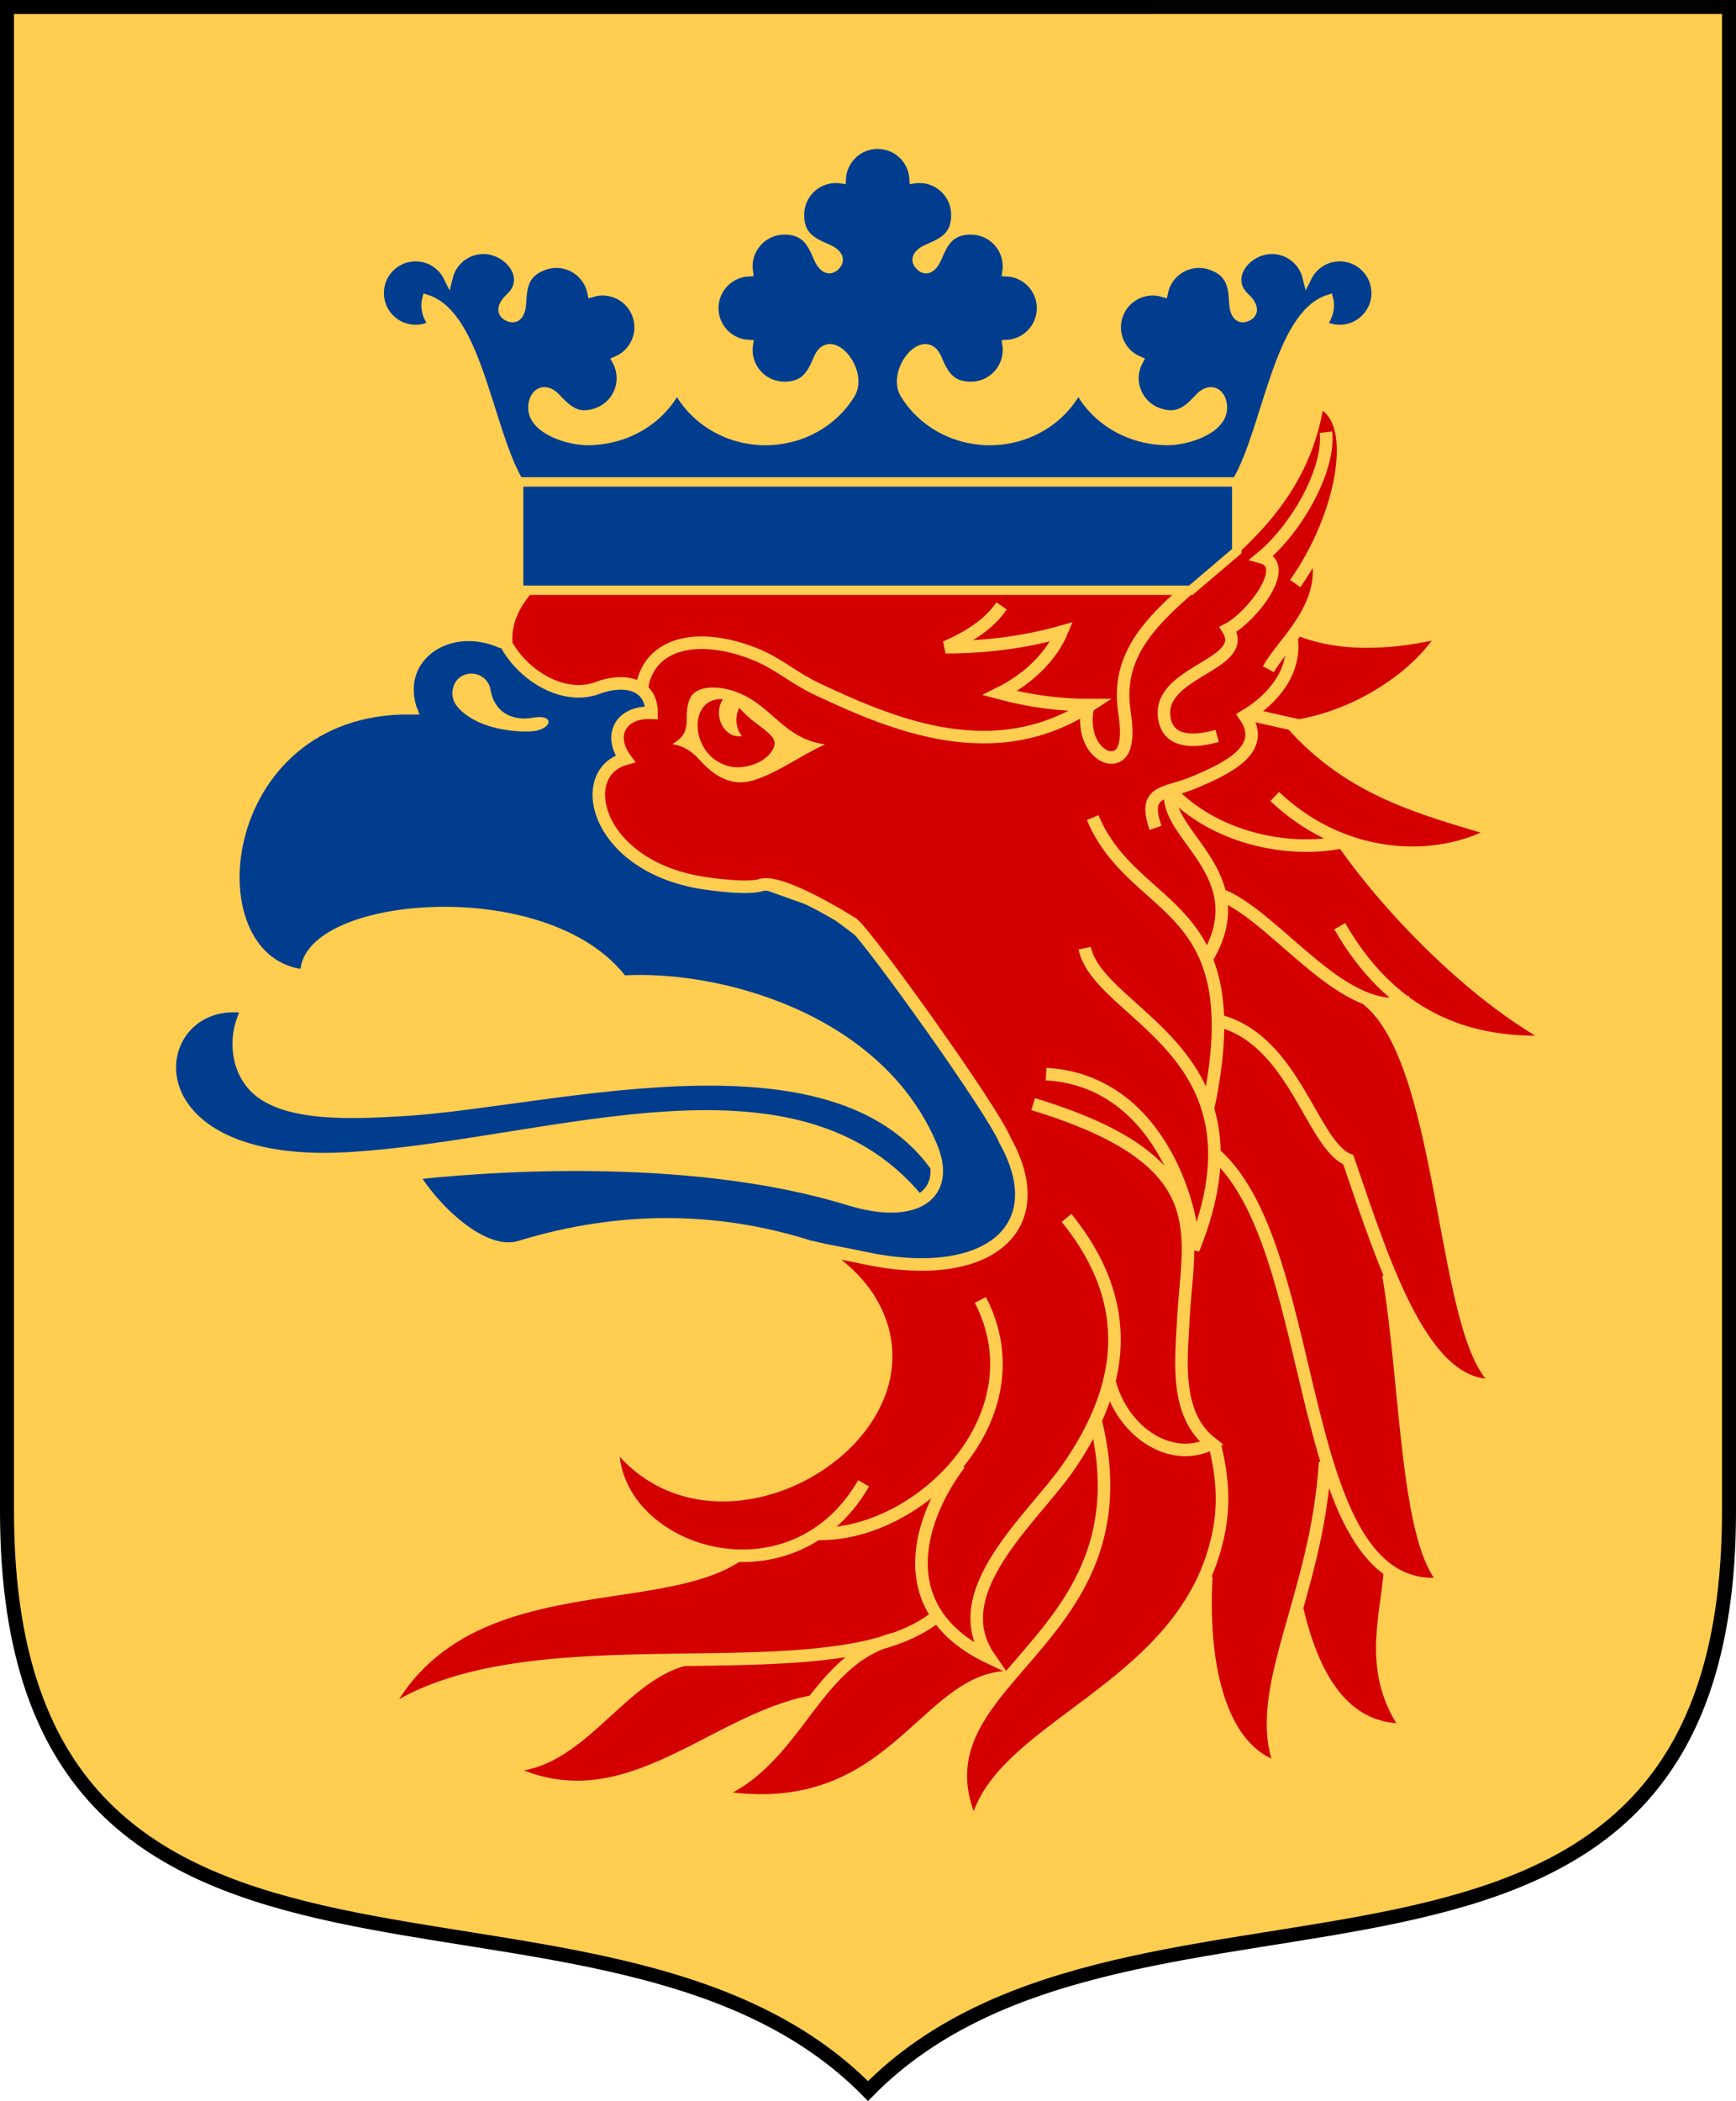
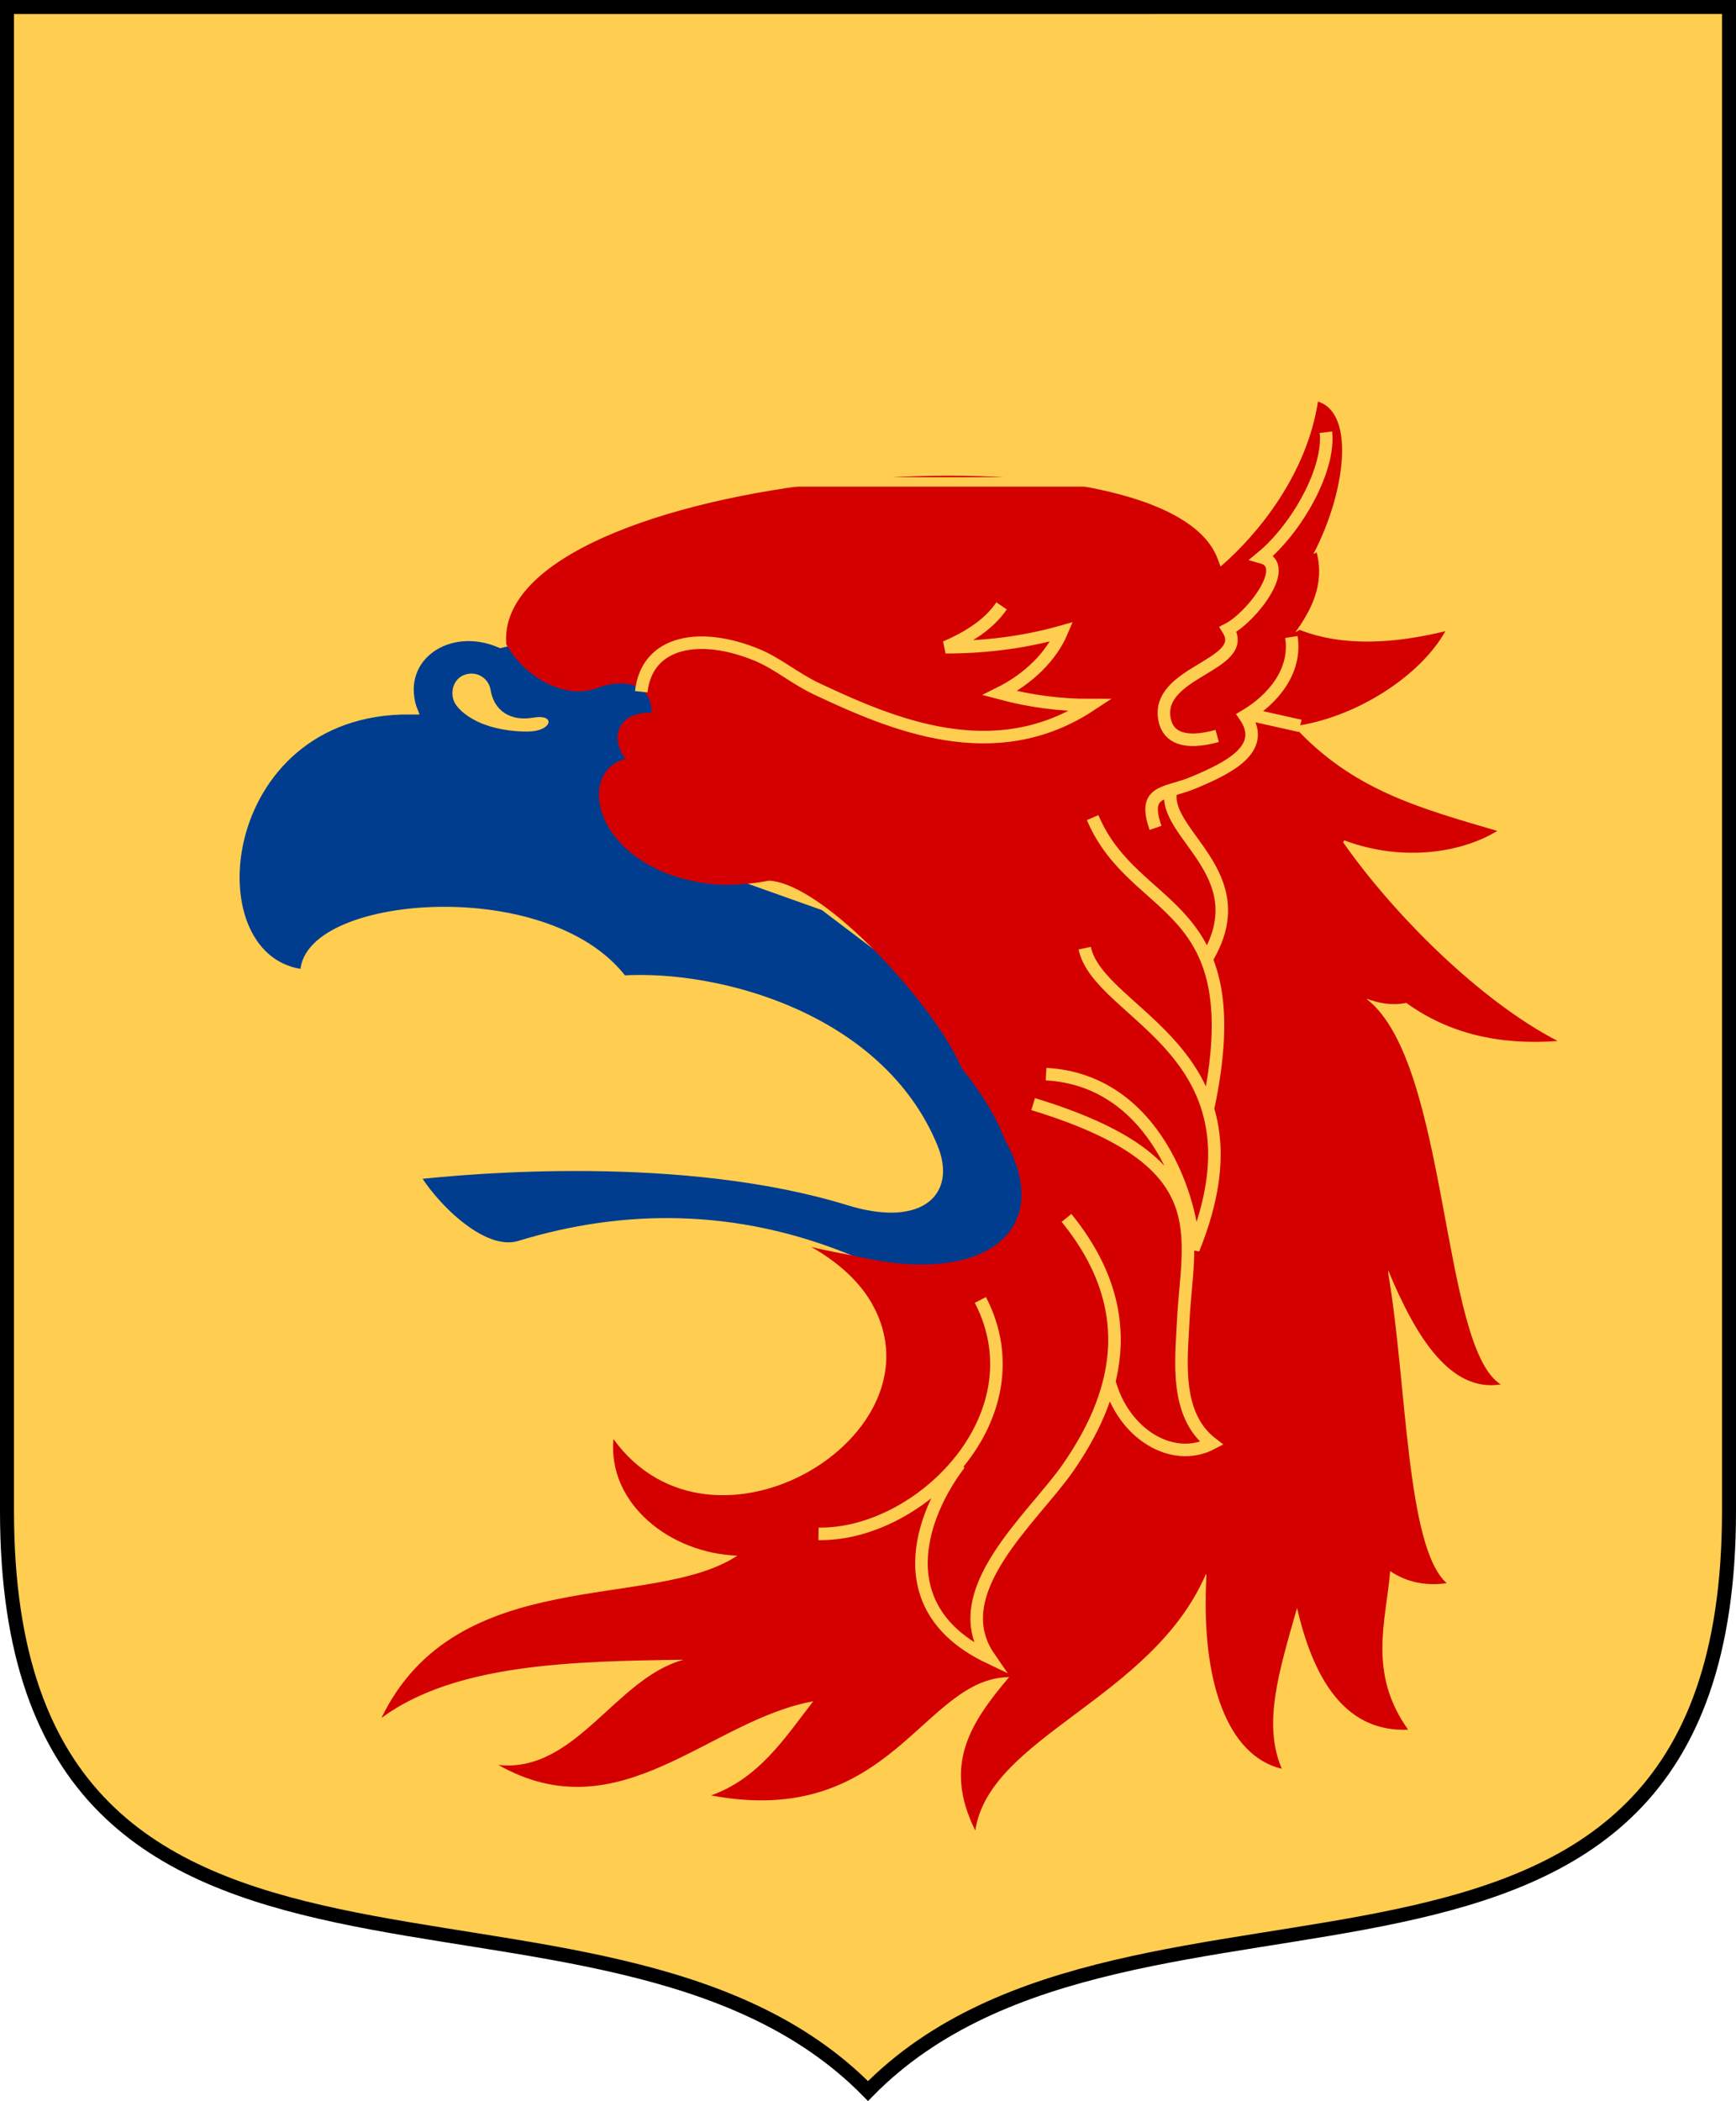
<svg xmlns="http://www.w3.org/2000/svg" xmlns:ns1="http://sodipodi.sourceforge.net/DTD/sodipodi-0.dtd" xmlns:ns2="http://www.inkscape.org/namespaces/inkscape" height="300" width="248" version="1.0" id="svg68" ns1:docname="Skåne 1.svg" ns2:version="0.92.3 (2405546, 2018-03-11)">
  <ns1:namedview pagecolor="#ffffff" bordercolor="#666666" borderopacity="1" objecttolerance="10" gridtolerance="10" guidetolerance="10" ns2:pageopacity="0" ns2:pageshadow="2" ns2:window-width="1920" ns2:window-height="1017" id="namedview70" showgrid="false" ns2:zoom="1" ns2:cx="95.552855" ns2:cy="209.8805" ns2:window-x="-4" ns2:window-y="-4" ns2:window-maximized="1" ns2:current-layer="svg68" showguides="false" />
  <defs id="defs7">
    <radialGradient id="radialGradient4717" gradientUnits="userSpaceOnUse" cy="86.199" cx="14.366" gradientTransform="matrix(1.723,0,0,1.723,-1.855,-130.219)" r="6.963">
      <stop stop-color="#59F" offset="0" id="stop2" />
      <stop stop-color="#003d8f" offset="1" id="stop4" />
    </radialGradient>
  </defs>
  <path d="m247,1,0,214.77c0,82.42-84.912,44.012-123,82.791-38.089-38.77-123-0.37-123-82.79v-214.77z" stroke-miterlimit="4" id="path11" style="fill:#ffcd50;fill-opacity:1" stroke-dasharray="none" stroke-width="2" stroke="#000" fill="#FFF" />
  <g transform="translate(-5e-6,0)" id="g36" />
  <g id="g953" style="opacity:1" transform="matrix(0.896,0,0,0.896,12.291,13.723)">
-     <path id="path901" stroke-miterlimit="4" d="m 25.953,145.23 c -2.467,4.133 -2.069,9.481 0.985,12.614 4.709,4.835 16.111,4.125 23.516,3.707 24.222,-1.365 72.493,-15.677 87.171,12.285 l -3.194,4.509 c -19.32,-27.66 -60.021,-10.86 -92.893,-9.05 -37.025,2.03 -32.366,-27.15 -15.584,-24.07 z" ns2:connector-curvature="0" style="fill:#003d8f;fill-opacity:1;fill-rule:evenodd;stroke:#ffcd50;stroke-width:2;stroke-miterlimit:4;stroke-dasharray:none" />
    <path id="path903" stroke-miterlimit="4" d="m 51.707,97.533 c -31.948,-0.274 -35.761,41.214 -16.543,42.668 -0.978,-11.525 38.073,-15.415 50.29,0.931 15.272,-0.964 40.877,5.926 49.347,26.4 3.076,7.438 -2.497,11.519 -13.099,8.254 -26.388,-8.131 -60.376,-5.139 -69.718,-4.075 2.609,4.748 10.983,13.683 17.299,11.652 16.07,-4.9 34.04,-5.365 52.749,2.436 l 15.147,7.168 19.425,-19.855 L 140.479,145.977 117.804,128.818 86.455,117.669 l 6.381,-21.596 -13.351,-12.479 -13.359,3.334 c -8.474,-3.608 -16.963,2.264 -14.42,10.603 z" ns2:connector-curvature="0" style="fill:#003d8f;fill-opacity:1;fill-rule:evenodd;stroke:#ffcd50;stroke-width:2;stroke-miterlimit:4;stroke-dasharray:none" ns1:nodetypes="cccccccccccccccccc" />
    <path id="path905" d="m 200.59,118.59 c 9.288,3.481 18.718,1.994 24.415,-1.496 -12.697,-3.712 -23.154,-6.592 -32.418,-16.674 9.824,-1.342 20.114,-7.955 24.151,-15.156 -7.834,1.915 -16.165,2.575 -23.244,-0.208 l -0.698,0.405 c 2.488,-3.442 4.742,-7.641 3.413,-12.749 l -0.532,0.27 c 5.122,-9.781 6.742,-22.439 0.738,-24.307 -1.747,11.467 -9.44,21.058 -15.526,26.29 l -0.494,-1.308 c -8.86,-23.231 -115.64,-13.874 -113.39,13.702 2.821,5.122 9.262,8.964 14.583,6.939 3.942,-1.498 8.574,-0.845 8.586,3.973 -4.937,-0.22 -6.923,3.583 -4.194,7.334 -8.225,2.278 -4.667,17.397 12.911,19.858 3.358,0.471 7.375,0.07 10.011,-0.447 8.985,0.53 26.72,20.294 30.693,29.855 2.398,2.988 5.223,6.996 6.912,11.468 7.955,14.105 -2.783,23.115 -22.751,18.734 -2.561,-0.563 -5.276,-0.966 -8.123,-1.684 4.524,2.561 7.814,5.726 9.698,9.078 11.785,20.975 -25.47,43.374 -41.249,21.526 -0.906,10.329 9.008,18.198 19.754,18.593 -13.421,8.906 -44.707,1.051 -56.733,25.852 11.747,-8.648 30.461,-9.033 48.151,-9.272 l -0.008,0.01 c -10.861,2.941 -17.172,18.084 -29.502,16.761 19.424,10.977 33.564,-7.155 50.199,-10.144 -4.47,5.751 -8.582,12.246 -16.292,14.996 28.785,5.404 33.734,-18.701 47.526,-18.855 -6.106,7.207 -10.615,13.953 -5.4,24.442 2.278,-15.023 28.239,-20.982 36.794,-40.908 0.021,0.135 0.041,0.27 0.06,0.405 -0.906,16.655 3.298,28.592 12.011,30.667 -3.064,-7.218 -0.447,-15.453 2.43,-25.607 l 0.079,0.27 c 2.893,12.343 8.376,19.509 17.642,19.112 -6.437,-8.993 -3.549,-17.22 -2.864,-25.271 2.482,1.676 5.435,2.418 9.018,1.927 -6.478,-5.695 -6.341,-31.784 -9.296,-49.158 l -0.048,-0.735 c 4.48,10.84 9.99,19.49 17.943,18.219 -9.556,-6.046 -8.27,-51.088 -21.268,-61.335 l -0.121,-0.139 c 2.102,0.8 4.22,1.111 6.339,0.669 6.746,4.902 14.875,6.777 24.141,6.079 -12.483,-6.437 -26.288,-20.325 -34.202,-31.653 l 0.15,-0.33 z" ns2:connector-curvature="0" style="fill:#d40000;fill-opacity:1;fill-rule:evenodd" ns1:nodetypes="cccccccccccccccccccccccccccccccccccccccccccccccccc" />
    <path id="path911" d="m 71.318,99.043 c 3.435,-0.598 3.059,1.867 -0.154,2.171 -1.605,0.152 -5.103,-0.05 -8.013,-1.219 -2.193,-0.881 -4.023,-2.345 -4.522,-3.655 -0.648,-1.703 0.141,-3.921 2.316,-4.277 1.685,-0.278 3.275,0.864 3.552,2.548 0.553,3.365 3.184,5.066 6.821,4.432 z" ns2:connector-curvature="0" style="fill:#ffcd50;fill-opacity:1;fill-rule:evenodd" />
    <path id="path913" stroke-miterlimit="4" d="m 192.18,86.193 c 0.85,5.442 -2.941,9.953 -7.4,12.595 3.589,5.238 -2.65,8.273 -8.144,10.584 -4.555,1.915 -8.271,1.07 -6.117,7.238 m 2.443,-5.863 c -1.385,6.862 13.608,13.124 5.911,26.384 m 18.812,-83.573 c 0.656,5.905 -4.61,15.295 -10.22,19.93 4.781,1.319 -1.705,9.596 -5.388,11.48 3.591,5.791 -11.814,6.68 -10.086,14.518 0.58,2.632 3.045,3.942 8.358,2.476 M 88.524,94.911 C 89.424,86.753 97.994,85.318 107.023,89.071 c 3.315,1.377 5.951,3.73 9.506,5.402 11.953,5.622 28.303,12.655 43.612,2.571 -4.816,0.017 -9.629,-0.617 -14.443,-1.905 4.59,-2.283 8.204,-5.87 9.864,-9.783 -6.175,1.745 -12.348,2.461 -18.522,2.469 3.722,-1.626 6.943,-3.66 8.931,-6.594 m 14.522,33.741 c 6.725,15.928 25.518,12.701 18.402,46.317 m -19.669,-25.51 c 2.289,10.838 30.137,16.348 17.326,47.953 -0.079,-7.078 -5.707,-26.903 -23.486,-27.884 m -2.06,4.779 c 29.819,9.093 24.596,20.602 23.919,34.74 -0.285,5.971 -1.402,14.757 4.551,19.333 -6.233,3.255 -14.103,-1.47 -16.35,-9.949 m -6.8,-25.989 c 12.362,15.224 7.714,29.018 0.243,39.803 -5.552,8.013 -19.787,19.79 -12.56,30.251 -16.248,-7.731 -10.996,-22.622 -4.736,-30.858 m 3.321,-26.126 c 9.604,18.568 -9.772,37.579 -25.806,37.274 m 68.526,-130.6 8.266,1.846" ns2:connector-curvature="0" style="fill:none;fill-opacity:1;stroke:#ffcd50;stroke-width:2;stroke-miterlimit:4;stroke-dasharray:none" ns1:nodetypes="cccccccccccccccccccccccccccccccccccc" />
-     <path id="path915" stroke-miterlimit="4" d="M 180.39,73.652 C 171.53,50.427 64.75,59.784 67,87.36 c 2.821,5.122 9.262,8.964 14.583,6.939 3.944,-1.498 8.574,-0.845 8.586,3.973 -4.937,-0.22 -6.923,3.585 -4.197,7.334 -8.223,2.278 -4.665,17.397 12.913,19.86 7.608,1.065 8.906,0.18 8.906,0.18 m 72.204,42.921 c 17.59,15.486 12.009,71.832 36.949,68.403 -6.478,-5.695 -6.341,-31.784 -9.296,-49.158 m -26.303,-60.37 c 8.973,3.986 19.389,19.871 29.836,16.88 m -6.906,-0.361 c 12.998,10.246 11.712,55.287 21.268,61.335 -12.086,1.93 -18.527,-19.044 -24.292,-35.807 -5.722,-2.326 -8.505,-18.643 -20.18,-22.029 m 18.815,-15.183 c 7.998,13.939 19.914,19.414 34.748,18.294 -12.503,-6.449 -26.334,-20.369 -34.243,-31.709 -8.26,1.716 -19.601,-0.314 -26.955,-7.539 m 16.084,0.289 c 12.011,11.347 27.449,10.399 35.477,5.479 -12.697,-3.712 -23.154,-6.592 -32.418,-16.674 9.824,-1.342 20.114,-7.955 24.151,-15.156 -7.834,1.915 -16.165,2.575 -23.244,-0.208 m -33.763,12.304 c -1.09,5.19 1.952,8.416 4.144,8 2.812,-0.534 1.875,-5.869 1.643,-7.569 -2.603,-19.169 26.772,-21.998 30.905,-49.113 6.97,2.166 4.266,17.832 -3.623,29.002 m 3.41,-4.968 c 2.206,8.482 -5.458,14.462 -7.683,18.618 m -64.54,129.73 c -12.057,20.836 -41.452,10.397 -39.918,-7.066 15.779,21.848 53.036,-0.552 41.249,-21.526 -1.884,-3.352 -5.174,-6.516 -9.698,-9.078 2.846,0.717 5.562,1.121 8.123,1.684 19.968,4.382 30.706,-4.628 22.749,-18.734 -1.742,-4.488 -21.273,-31.858 -24.194,-34.427 0,0 -12.525,-8.032 -15.213,-5.943 m 71.535,109.903 c -0.906,16.655 3.296,28.592 12.011,30.667 -5.118,-12.053 5.608,-26.928 6.931,-48.861 m -4.424,23.524 c 2.895,12.344 8.377,19.509 17.644,19.112 -6.509,-9.093 -3.483,-17.401 -2.843,-25.537 m -103.93,-2.29 c -13.32,9.097 -44.836,1.055 -56.916,25.969 22.776,-16.767 71.735,-2.467 88.668,-16.292 m -40.524,7.029 c -10.861,2.941 -17.172,18.084 -29.502,16.761 19.424,10.977 33.564,-7.155 50.199,-10.144 m 13.064,-9.995 c -13.309,3.284 -15.608,20.089 -29.356,24.992 28.964,5.438 33.792,-19.007 47.783,-18.861 m 13.517,-40.991 c 9.199,36.902 -31.308,41.033 -19.175,65.439 2.524,-16.632 34.073,-22.151 38.894,-47.812 0.908,-4.846 0.405,-9.193 -0.687,-13.662" ns2:connector-curvature="0" style="fill:none;fill-opacity:1;stroke:#ffcd50;stroke-width:2;stroke-miterlimit:4;stroke-dasharray:none;stroke-opacity:1" ns1:nodetypes="ccccccccccccccccccccccccccccccccccccccccccccccccccccccccccc" />
    <path id="path917" d="m 92.205,103.68 c 0.953,2.683 1.726,1.022 3.523,2.114 1.5,0.912 2.519,2.634 3.988,3.676 4.239,2.997 8.86,1.556 13.322,-0.958 2.503,-1.41 5.006,-3.012 7.139,-4.783 1.759,0.046 3.379,-0.501 4.634,-1.319 -5.222,-0.33 -10.859,-3.433 -16.078,-7.573 -7.67,-6.354 -15.114,-1.628 -14.967,3.446 0.079,2.746 -2.378,3.099 -1.562,5.398 z" ns2:connector-curvature="0" style="fill:#d40000;fill-opacity:1;fill-rule:evenodd" />
-     <path id="path919" d="m 93.467,103.26 c 3.682,-2.125 1.483,-4.343 2.852,-7.319 1.105,-2.405 5.949,-2.154 9.6,0.087 4.281,2.627 6.075,6.407 11.909,7.29 -3.836,1.691 -7.465,4.501 -11.401,5.705 -2.588,0.791 -5.425,0.341 -8.673,-3.327 -1.099,-1.242 -2.524,-2.17 -4.287,-2.436 z" ns2:connector-curvature="0" style="fill:#ffcd50;fill-opacity:1;fill-rule:evenodd" />
    <path id="path921" d="m 101.55,96.098 c -5.762,-0.403 -5.325,9.224 1.072,10.721 2.422,0.565 6.416,-0.685 7.139,-3.396 0.355,-1.331 -1.819,-2.575 -3.724,-4.112 -0.704,-0.569 -1.329,-1.242 -1.888,-1.815 -0.75,1.414 -0.577,3.275 0.428,4.472 -2.854,0.492 -4.713,-3.333 -3.028,-5.87 z" ns2:connector-curvature="0" style="fill:#d40000;fill-opacity:1;fill-rule:evenodd" />
-     <path id="path923" stroke-miterlimit="4" d="m 126.21,7.666 c -3.101,0 -5.639,2.436 -5.801,5.498 -0.276,-0.041 -0.563,-0.062 -0.854,-0.062 -3.205,0 -5.807,2.6 -5.807,5.814 0,3.255 1.815,4.312 4.399,5.39 1.421,0.592 2.405,1.635 1.313,2.729 -1.093,1.091 -2.137,0.108 -2.729,-1.313 -1.078,-2.584 -2.137,-4.401 -5.388,-4.401 -3.217,0 -5.816,2.602 -5.816,5.811 0,0.291 0.021,0.577 0.062,0.854 -3.062,0.162 -5.498,2.7 -5.498,5.801 0,3.103 2.436,5.641 5.498,5.803 -0.041,0.276 -0.062,0.561 -0.062,0.854 0,3.209 2.6,5.809 5.816,5.809 3.252,0 4.31,-1.817 5.388,-4.399 1.936,-4.644 7.367,1.967 5.155,5.604 -2.696,4.436 -7.755,7.425 -13.548,7.425 -6.229,0 -11.61,-3.454 -14.117,-8.449 -2.505,4.995 -7.884,8.372 -14.111,8.449 -3.211,0.041 -9.037,-1.801 -8.864,-5.396 0.108,-2.224 1.927,-3.294 3.701,-1.367 1.896,2.06 3.512,3.404 6.572,2.291 3.016,-1.097 4.572,-4.434 3.475,-7.45 -0.1,-0.274 -0.218,-0.532 -0.351,-0.779 2.823,-1.202 4.245,-4.416 3.182,-7.334 -1.061,-2.916 -4.216,-4.466 -7.151,-3.572 -0.058,-0.274 -0.133,-0.55 -0.231,-0.822 -1.099,-3.016 -4.436,-4.572 -7.452,-3.475 -3.061,1.115 -3.433,3.186 -3.562,5.982 -0.071,1.533 -0.714,2.818 -2.114,2.166 -1.4,-0.654 -0.829,-1.971 0.301,-3.01 3.433,-3.163 -0.226,-7.706 -4.248,-7.706 -2.719,0 -5.005,1.871 -5.631,4.397 -0.949,-1.913 -2.918,-3.224 -5.197,-3.224 -3.203,0 -5.801,2.598 -5.801,5.801 0,3.203 2.598,5.801 5.801,5.801 1.063,0 2.06,-0.285 2.914,-0.785 -0.97,-0.941 -1.485,-2.625 -1.128,-4.004 8.071,2.613 9.78,20.789 14.647,29.082 v 17.266 h 107.17 l 7.324,-6.229 v -11.037 c 4.866,-8.293 6.576,-26.469 14.645,-29.082 0.357,1.379 -0.158,3.062 -1.138,4.004 0.856,0.499 1.853,0.785 2.914,0.785 3.203,0 5.801,-2.598 5.801,-5.801 0,-3.203 -2.598,-5.801 -5.801,-5.801 -2.28,0 -4.248,1.311 -5.197,3.224 -0.627,-2.526 -2.912,-4.397 -5.631,-4.397 -4.023,0 -7.681,4.544 -4.248,7.706 1.132,1.04 1.701,2.357 0.301,3.01 -1.4,0.652 -2.042,-0.633 -2.114,-2.166 -0.129,-2.796 -0.501,-4.868 -3.562,-5.982 -3.016,-1.097 -6.353,0.459 -7.45,3.475 -0.1,0.272 -0.175,0.548 -0.231,0.822 -2.935,-0.895 -6.09,0.656 -7.153,3.572 -1.061,2.918 0.359,6.133 3.184,7.334 -0.133,0.247 -0.253,0.505 -0.353,0.779 -1.097,3.016 0.459,6.353 3.475,7.45 3.061,1.113 4.679,-0.231 6.574,-2.291 1.774,-1.927 3.593,-0.856 3.699,1.367 0.174,3.595 -5.651,5.436 -8.861,5.396 -6.229,-0.077 -11.608,-3.454 -14.113,-8.449 -2.507,4.995 -7.886,8.449 -14.115,8.449 -5.795,0 -10.854,-2.989 -13.548,-7.425 -2.212,-3.637 3.217,-10.248 5.153,-5.604 1.078,2.582 2.137,4.399 5.388,4.399 3.217,0 5.818,-2.6 5.818,-5.809 0,-0.293 -0.021,-0.579 -0.062,-0.854 3.062,-0.162 5.496,-2.7 5.496,-5.803 0,-3.101 -2.434,-5.639 -5.496,-5.801 0.041,-0.278 0.062,-0.563 0.062,-0.854 0,-3.209 -2.602,-5.811 -5.818,-5.811 -3.252,0 -4.31,1.817 -5.388,4.401 -0.592,1.421 -1.635,2.405 -2.729,1.313 -1.091,-1.093 -0.106,-2.137 1.315,-2.729 2.584,-1.078 4.399,-2.135 4.399,-5.39 0,-3.215 -2.603,-5.814 -5.809,-5.814 -0.291,0 -0.577,0.021 -0.854,0.062 -0.162,-3.062 -2.7,-5.498 -5.801,-5.498 z" ns2:connector-curvature="0" style="fill:#003d8f;fill-opacity:1;fill-rule:evenodd;stroke:#ffcd50;stroke-width:1.5;stroke-miterlimit:4;stroke-dasharray:none" />
    <path id="path925" stroke-miterlimit="4" d="m 68.886,61.481 h 114.65" ns2:connector-curvature="0" style="fill:#003d8f;fill-opacity:1;stroke:#ffcd50;stroke-width:1.5;stroke-miterlimit:4;stroke-dasharray:none" />
  </g>
</svg>